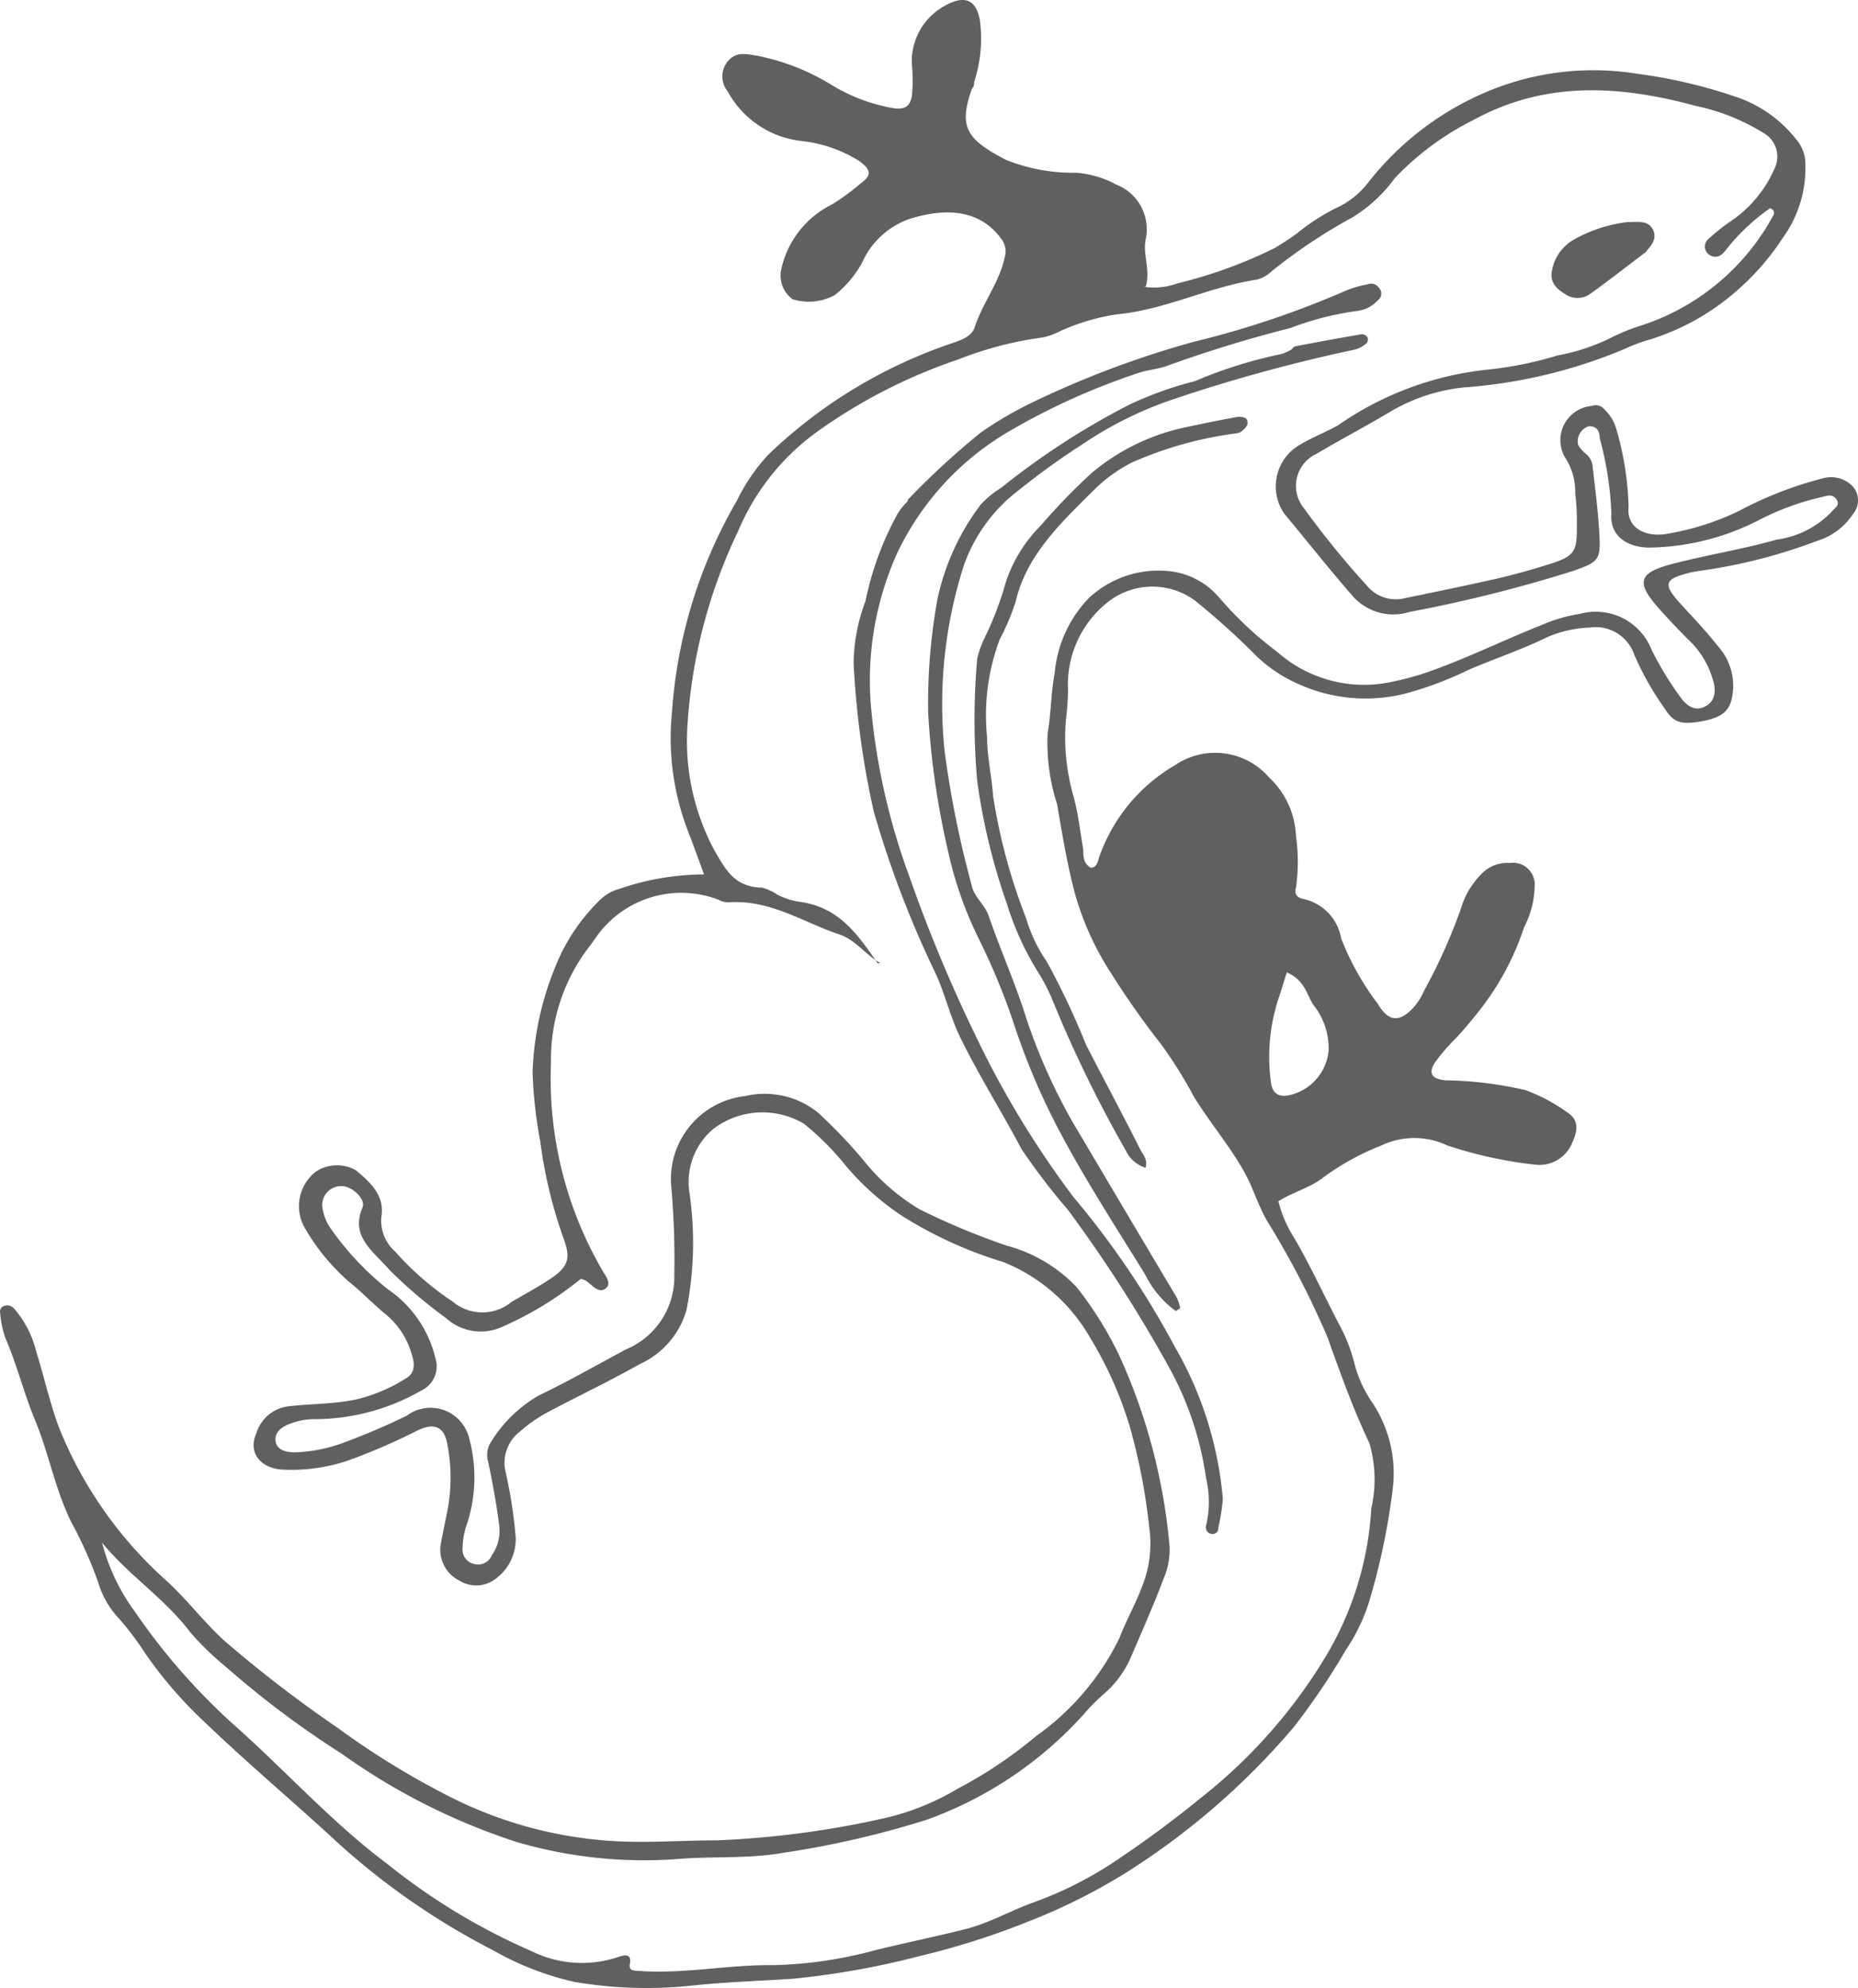
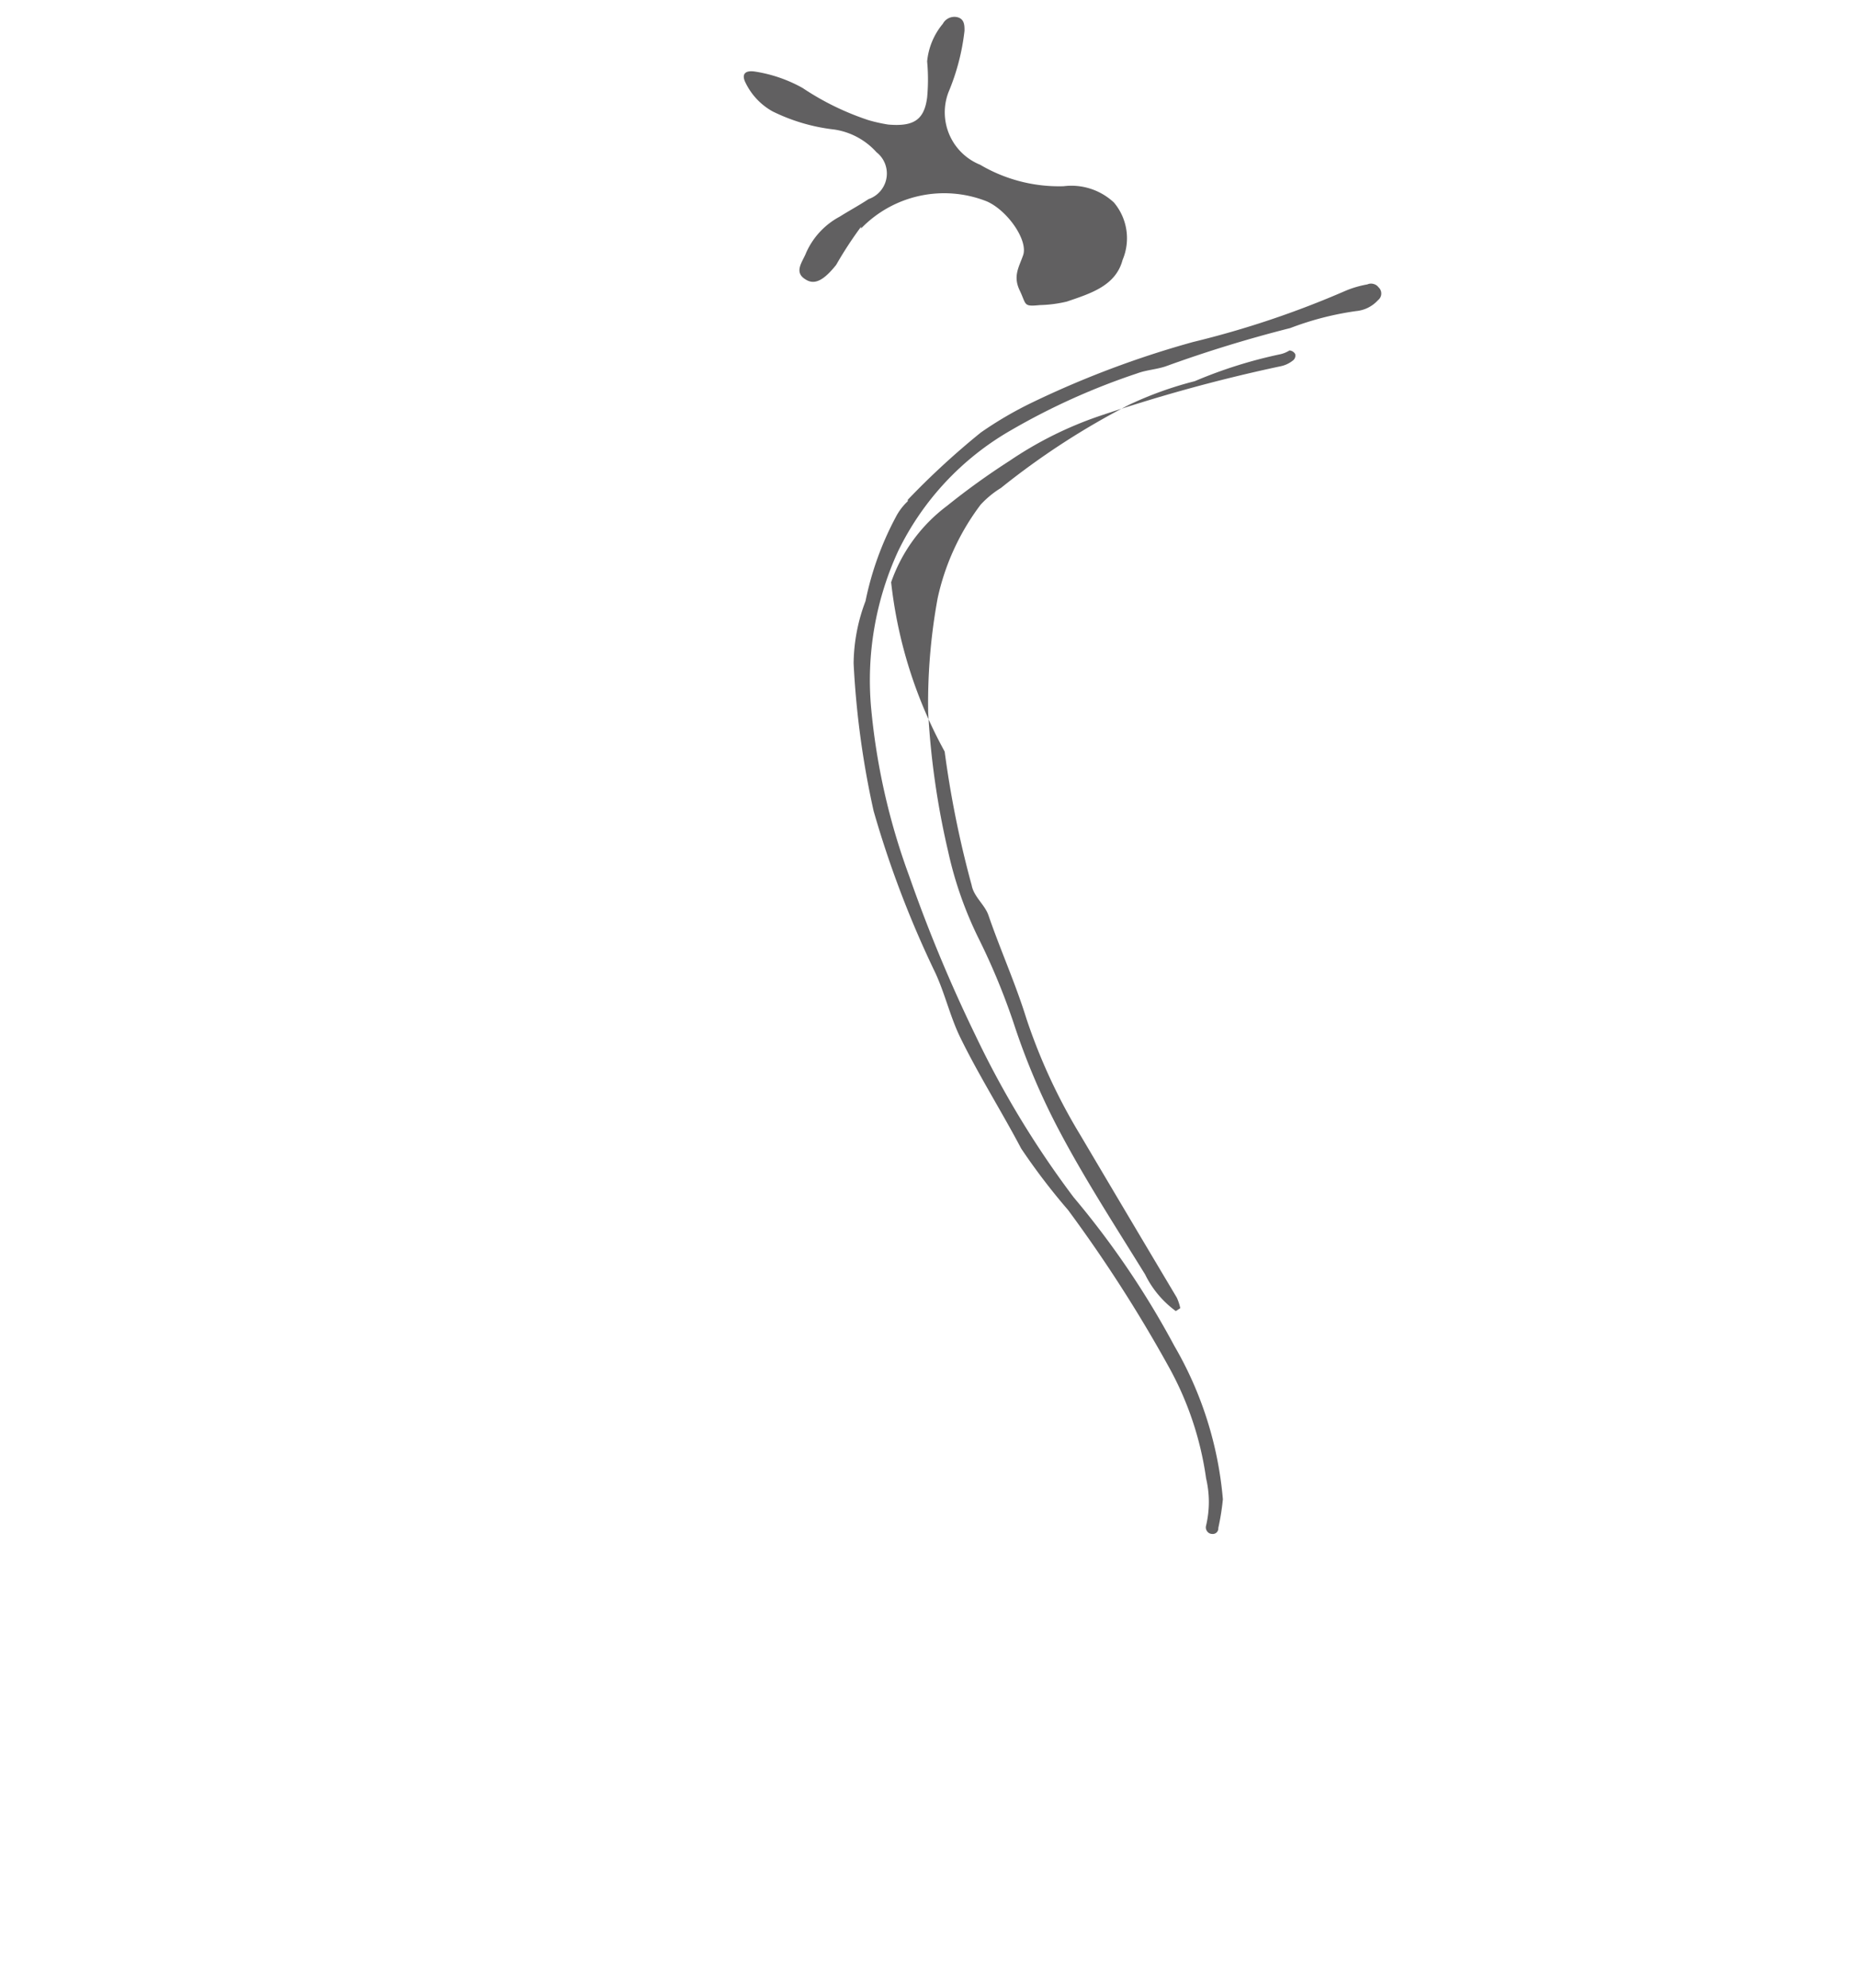
<svg xmlns="http://www.w3.org/2000/svg" id="Layer_1" data-name="Layer 1" viewBox="0 0 911.89 975.73">
  <defs>
    <style>.cls-1{fill:#616061;}</style>
  </defs>
-   <path class="cls-1" d="M605,152.88a33.15,33.15,0,0,0,16.34-1.61,228.94,228.94,0,0,0,47.94-17.41c3.72-2.25,7.44-4.63,10.89-7.16a103.6,103.6,0,0,1,19-12.35,41.82,41.82,0,0,0,16.47-13.28,146.07,146.07,0,0,1,60.17-44.9,135,135,0,0,1,71.33-7.84,250.46,250.46,0,0,1,50.1,11.91,62.67,62.67,0,0,1,27.63,19.92,18.75,18.75,0,0,1,4.83,13.28,58.28,58.28,0,0,1-11.27,35.72A123.65,123.65,0,0,1,895,155.73a117.34,117.34,0,0,1-41.44,23,81.77,81.77,0,0,0-12.49,4.63A248.84,248.84,0,0,1,763,202.22a88.2,88.2,0,0,0-38,12.58c-11.69,6.9-23.78,13.28-35.42,20.18a17.28,17.28,0,0,0-6,26.57A429.82,429.82,0,0,0,715,300.12a18.07,18.07,0,0,0,8.31,5.36,18.26,18.26,0,0,0,9.89.23c14.87-3.06,29.75-6.12,44.49-9.44,9.16-2.12,18.2-4.65,26.57-7.31,12.22-3.84,13.28-6.24,13.28-18.06a115.17,115.17,0,0,0-.81-16.6,30.94,30.94,0,0,0-5.16-17.93,16.87,16.87,0,0,1,13.28-25,5.49,5.49,0,0,1,3.4-.16,5.32,5.32,0,0,1,2.83,1.88,21.56,21.56,0,0,1,5.84,9.66,148.52,148.52,0,0,1,6,38.26c-1.06,9.41,7,14.73,17.92,13.28A130.16,130.16,0,0,0,896.93,263a184.77,184.77,0,0,1,40.78-15.94,14.75,14.75,0,0,1,15.4,4,10.31,10.31,0,0,1,0,13.28,32.29,32.29,0,0,1-17.71,13.29,262.79,262.79,0,0,1-57.95,14.74l-3.72.66c-13.28,3.22-14.22,5.57-5.59,15.14,6.25,6.9,12.5,13.28,18.47,20.93a29,29,0,0,1,7.16,25c-1.45,7.56-5.44,10.49-16.6,12.34-9,1.34-12.34,0-16.47-6.44a145.27,145.27,0,0,1-15-26.56,20,20,0,0,0-21.91-13.28,57.31,57.31,0,0,0-21.25,4.91c-12.22,6-25.5,10.37-38.13,15.81a174.92,174.92,0,0,1-30.58,11.56,79.84,79.84,0,0,1-53.13-4.65,70,70,0,0,1-21.25-14.49A367.73,367.73,0,0,0,630,306.82a35.3,35.3,0,0,0-41.56,0A51.49,51.49,0,0,0,567.83,351a134.83,134.83,0,0,1-1.07,14.49,104.91,104.91,0,0,0,4,38.4c2.12,8.23,3.06,16.73,4.52,25.23,0,3.22,0,6.78,3.72,8.9,2.92,0,3.45-3.06,4-4.91a84.55,84.55,0,0,1,37.37-45.45,35,35,0,0,1,46.07,6,41.62,41.62,0,0,1,13.24,28.81,89.7,89.7,0,0,1,0,25.35c-.79,2.8,0,4.83,3.86,5.59a23.91,23.91,0,0,1,18.32,19.32,132.78,132.78,0,0,0,18.06,32.2c5.32,9.16,11.16,9.16,18.34.66a36.47,36.47,0,0,0,4.64-7.84,265.32,265.32,0,0,0,17.8-39.87,39.79,39.79,0,0,1,9.82-16.59,17.4,17.4,0,0,1,14.09-5.59,10.64,10.64,0,0,1,12.22,10,45.31,45.31,0,0,1-5.18,21.52,133.25,133.25,0,0,1-21.13,39.85q-5.58,7.24-11.94,14.2A100.92,100.92,0,0,0,748,533.46c-3.59,5.46-1.72,8.38,5.31,8.91a184.16,184.16,0,0,1,39.06,4.83,85,85,0,0,1,20.45,10.9c5.31,3.31,5.58,8.35,2.4,15a17.32,17.32,0,0,1-18.34,10.63,206.51,206.51,0,0,1-43-9.42,37.59,37.59,0,0,0-32.2,0,126.05,126.05,0,0,0-28.43,15.6c-6.44,5.17-15.13,7.29-22.19,11.82a59.87,59.87,0,0,0,7.59,17.7c8.63,14.75,15.53,30.16,23.5,45.16a80.77,80.77,0,0,1,6.25,16.88,60.48,60.48,0,0,0,8.89,19.31,62.47,62.47,0,0,1,9.83,42.51,333.53,333.53,0,0,1-11.43,54.59A89.9,89.9,0,0,1,704,822.19,333.8,333.8,0,0,1,678.44,860a358.93,358.93,0,0,1-83.54,72.12A291.59,291.59,0,0,1,548,955.36a376.06,376.06,0,0,1-53.13,16.86,399,399,0,0,1-62.79,11.16c-16.72,1.06-33.6,1.61-50.34,3.46a210.67,210.67,0,0,1-56.35-2,144.14,144.14,0,0,1-39.84-15.54,353.3,353.3,0,0,1-79.7-56c-20.44-18.73-41.85-36.79-61.75-55.92a206.89,206.89,0,0,1-29.22-33.8,146.22,146.22,0,0,0-12.48-16.62,44.47,44.47,0,0,1-10.62-18.32A201.61,201.61,0,0,0,78.5,759c-7.84-16.1-10.9-33.34-17.53-49.54-5.59-13.28-9-27.63-14.87-41a50.77,50.77,0,0,1-2.4-12A2.91,2.91,0,0,1,46,653a4.34,4.34,0,0,1,4.46,1.32,49.56,49.56,0,0,1,10.88,20.93c3.87,12.36,6.65,25.11,11.16,37.33a201.06,201.06,0,0,0,53.13,75.67c10.16,9.35,18.21,20.23,28.36,29.39a624.54,624.54,0,0,0,55.52,42.65,395.28,395.28,0,0,0,53.12,32.79,204.17,204.17,0,0,0,77.17,22.32c18.74,1.61,36.93,0,55.39,0a455.24,455.24,0,0,0,83-11A124.15,124.15,0,0,0,513.75,890a217.31,217.31,0,0,0,38.38-25.76A127.56,127.56,0,0,0,593,816.18c3.31-8.64,8-16.87,11.27-25.64a56.56,56.56,0,0,0,3.46-28.29A298.07,298.07,0,0,0,598,711.91a187,187,0,0,0-19.32-43.16,85.83,85.83,0,0,0-42.63-37.19,204.74,204.74,0,0,1-49.38-22.44,128.87,128.87,0,0,1-29.35-26.57,135.33,135.33,0,0,0-19.12-18.87,39.84,39.84,0,0,0-44.63,2.66,34.08,34.08,0,0,0-11.54,31.34,170.11,170.11,0,0,1-1.47,57.38,41.58,41.58,0,0,1-23,26.61c-15,8.51-30.81,15.94-46,24.06A71,71,0,0,0,299,714.61a19.34,19.34,0,0,0-7.18,20.19,233.37,233.37,0,0,1,4.91,31.88,24.14,24.14,0,0,1-11.15,21.25,15.62,15.62,0,0,1-16.47,0,17,17,0,0,1-9.29-17.13c1.06-5.84,2.25-11.56,3.44-17.4a86.14,86.14,0,0,0,0-32c-1.45-9-6.44-11.41-15.26-6.9a302.85,302.85,0,0,1-30.28,13.28,85.79,85.79,0,0,1-33.81,5.71c-12,0-18.87-8.05-14.49-17.8a18.83,18.83,0,0,1,15.46-13.29c11-1.32,22.18-1.06,33.19-3.31a79.87,79.87,0,0,0,24.44-10.22c5.72-3.06,4.4-8.51,2.8-13.29a38.81,38.81,0,0,0-11.93-18c-6.44-5.19-11.94-11.16-18.46-16.34a103.49,103.49,0,0,1-21.79-26.57,21.5,21.5,0,0,1,5.41-27.42,18.94,18.94,0,0,1,19.66-.8c7.29,6,14.35,12.62,12.61,22.84a20.1,20.1,0,0,0,6.65,17A143.75,143.75,0,0,0,265.85,651a22.55,22.55,0,0,0,29,0c6.25-3.59,12.62-7.05,18.59-11,9.29-6.12,10.36-10.22,6.78-20.06a227.88,227.88,0,0,1-11.43-47.54A225,225,0,0,1,305,538.39,149.78,149.78,0,0,1,319,480.21a94.78,94.78,0,0,1,19.32-26.57,20.89,20.89,0,0,1,9.16-5.18,128.71,128.71,0,0,1,41.69-7.16c-2.91-7.84-5.31-14.75-8.05-21.66a127.18,127.18,0,0,1-7.69-57.95,238.79,238.79,0,0,1,31.88-103.86,92.36,92.36,0,0,1,15.4-22.54,241.11,241.11,0,0,1,90.32-54.74c5-1.72,9.56-3.44,11-7.84,3.72-11.69,12-21.78,14.62-34a10,10,0,0,0,.39-4.75,10.05,10.05,0,0,0-1.86-4.41c-10.75-14.88-27.62-15.41-45.07-10a39.93,39.93,0,0,0-23.38,21.53,53.06,53.06,0,0,1-13.28,15.81A26.59,26.59,0,0,1,432.64,159,14.31,14.31,0,0,1,427.13,144a46.67,46.67,0,0,1,25-31.6,117.72,117.72,0,0,0,14.22-10.5c5.31-3.85,4.64-6.63-1.06-10.76a66.7,66.7,0,0,0-28.47-9.82,47.14,47.14,0,0,1-36.12-24.44,11.53,11.53,0,0,1,0-14.48c4-5,8.9-3.85,14.49-2.92a110.7,110.7,0,0,1,37.19,14.73,86.87,86.87,0,0,0,29.49,11c6,.93,8.35-.93,9.29-5.84a76.14,76.14,0,0,0,0-15.54,31,31,0,0,1,15.68-28.56c10.22-6,16.2-3.32,17.79,7.44a68.66,68.66,0,0,1-2.92,29.75,3.88,3.88,0,0,1-1.06,3.22c-6.65,18.72-2.8,24.71,16.47,34.81a87.92,87.92,0,0,0,34.66,6.44,48.23,48.23,0,0,1,19.6,5.76A23.53,23.53,0,0,1,606,129.24c-1.73,7.57,2.39,15.14,0,23.51ZM475.62,484.8c-7.3-4.12-12.09-11.43-20.18-14.09-17.94-6-34-17.26-54.6-15.67a10.9,10.9,0,0,1-4.63-1.33,51,51,0,0,0-59.38,17.53l-3.46,4.83a90.67,90.67,0,0,0-19.32,57.65,187.12,187.12,0,0,0,25.25,102c1.61,2.78,4.83,6.63,1.32,9s-6.64-2.25-9.66-4.12a13.75,13.75,0,0,0-2.26-.79,167.73,167.73,0,0,1-38.41,23.46,25.27,25.27,0,0,1-27.71-4.17,234.26,234.26,0,0,1-27.75-23.64c-8.05-9.3-19.4-16.34-13.28-30.68,1.72-4.38-5.45-10.63-10.37-10.5a9.29,9.29,0,0,0-9.29,10.75,24,24,0,0,0,4.25,10.37A142.56,142.56,0,0,0,234,644.92a56.94,56.94,0,0,1,23.91,36.53,13.28,13.28,0,0,1-7.7,13.28,105.31,105.31,0,0,1-52.46,13.94A32.3,32.3,0,0,0,186,710.94c-4.91,1.73-8,4.83-7,9.16s6.44,5,10.23,4.83A75,75,0,0,0,212,720.31,337.24,337.24,0,0,0,243.2,707a19.51,19.51,0,0,1,30.67,11,73.1,73.1,0,0,1-.92,41.7,37,37,0,0,0-2.27,12,7.19,7.19,0,0,0,5.46,8,7.32,7.32,0,0,0,8.89-4.25,20.74,20.74,0,0,0,3.59-14.75c-1.32-10.35-3.22-20.59-5.32-30.81a11.8,11.8,0,0,1,1.61-10.5A66.44,66.44,0,0,1,308.16,697c14.6-7,28.56-15,42.63-22.54a38.53,38.53,0,0,0,23.78-36.66A411,411,0,0,0,373,593.58a41,41,0,0,1,36.26-43.47,41.83,41.83,0,0,1,35.72,8,250.3,250.3,0,0,1,22.54,23.63,102.64,102.64,0,0,0,27.37,23.91,355.59,355.59,0,0,0,42.64,17.81,73.42,73.42,0,0,1,34.41,20.31A176.25,176.25,0,0,1,593,677.55a285.4,285.4,0,0,1,24.59,93,34.85,34.85,0,0,1-2.8,16.19c-5,13.28-10.89,26.57-16.6,39.85a50.15,50.15,0,0,1-13.28,17.37c-2.39,2.12-4.51,4.25-6.64,6.44a190.32,190.32,0,0,1-79.7,54.85,458,458,0,0,1-70.89,16.32c-16.74,2.92-33.81,1.61-50.6,2.92a222.14,222.14,0,0,1-79.69-8.23,313.77,313.77,0,0,1-86-43.35,458.19,458.19,0,0,1-56.84-42.63,141,141,0,0,1-17.54-17c-12.22-16.34-30.28-28-43.3-44a99.07,99.07,0,0,0,16.21,34,312.43,312.43,0,0,0,47,54.06c26.56,23.38,49,48.88,77.44,70.13a309.07,309.07,0,0,0,70,42.24,55.82,55.82,0,0,0,41.85,3.22c3.72-1.33,7.85-2.52,6.44,3.85,0,2.66,2,2.53,4,2.66,22.31,1.72,44.09-3.06,66.41-2.79a208,208,0,0,0,51-7.58c14.34-3.45,28.69-6.44,43-10,12.22-3.06,22.45-9.18,34-13.28a185.09,185.09,0,0,0,37.73-18.74,532.71,532.71,0,0,0,43.83-32.2,257.16,257.16,0,0,0,62.55-71.19,159.28,159.28,0,0,0,21.48-71.21,63.34,63.34,0,0,0-.94-32c-8-16.88-14.2-34.15-20.44-51.68a423,423,0,0,0-30-57.77c-4.1-7.31-6.44-15.15-10.35-22.54-7.18-13.28-17.4-25.09-25.37-38.12a218,218,0,0,0-15.94-25.5,415.85,415.85,0,0,1-24.44-34.66,143.32,143.32,0,0,1-17.71-38.51c-4-14.75-6.44-29.75-9-44.77A98.23,98.23,0,0,1,557.8,372c1.72-9.84,1.61-19.66,3.46-29.5a60.62,60.62,0,0,1,16.85-36.91,50.12,50.12,0,0,1,37.47-13.28,37.32,37.32,0,0,1,26.56,13.28,177.44,177.44,0,0,0,28.42,26.56,64.26,64.26,0,0,0,55.78,14.73,154.79,154.79,0,0,0,15.41-4c20.18-6.78,38.92-16.22,58.58-24a76,76,0,0,1,18.73-5.46,29.46,29.46,0,0,1,35.19,17.71,159.79,159.79,0,0,0,13.33,22.09c4.38,6.52,8.63,8.05,13.28,5.46s5.18-7.84,3.32-13.29a43.2,43.2,0,0,0-10.1-17.53c-5.57-5.46-11-11.15-16.1-16.87-11.81-13.28-10.35-17.81,7.31-22.31s33.81-7,50.34-11.69a46,46,0,0,0,26.57-13.28c1.45-2,4.83-3.46,2.78-6.44s-4.83-1.74-7.71-1.07a129.77,129.77,0,0,0-30.81,11.42,121.32,121.32,0,0,1-53.13,13.28c-11.69,0-19.66-6.25-18.85-16.47a161.36,161.36,0,0,0-5.72-37.19c0-2.91-1.06-6.24-5.57-5.84a7.82,7.82,0,0,0-5.05,9,14.5,14.5,0,0,0,3.72,4.38,9.27,9.27,0,0,1,2.49,3.07,9.13,9.13,0,0,1,1,3.84c1.32,11.43,2.78,22.84,3.31,34.14s-1.06,12.22-12.34,16.33a695.11,695.11,0,0,1-80.9,20.33,26.58,26.58,0,0,1-28.29-8.24c-11.56-13.28-22-26.57-33.07-39.85a23.55,23.55,0,0,1,7.84-34.15c5.85-3.46,12.35-6,18.32-9.3a156.89,156.89,0,0,1,74.38-27.48A181,181,0,0,0,808,186.62a101.59,101.59,0,0,0,25.38-8.24,95.32,95.32,0,0,1,15.66-6.44A113.68,113.68,0,0,0,914.3,117.2c0-1.19,0-2-1.85-2.91a99.89,99.89,0,0,0-21.79,20.57c-1.86,2.53-4.65,4.65-8.24,2.27a5.06,5.06,0,0,1-1.5-1.75,4.86,4.86,0,0,1,0-4.48,4.94,4.94,0,0,1,1.5-1.74,96.39,96.39,0,0,1,10-8,60.42,60.42,0,0,0,22.54-27.22,13.28,13.28,0,0,0-5.7-16.47A103.44,103.44,0,0,0,876,64.14C838.29,53.91,802,51.79,766.84,71a138.44,138.44,0,0,0-38.65,28.58,72.94,72.94,0,0,1-20.59,19.13,266.86,266.86,0,0,0-39.85,26.56,16,16,0,0,1-7.31,4.12c-23.69,3.58-44.94,14.88-69,17.07a106.27,106.27,0,0,0-27.88,8.37,32.44,32.44,0,0,1-8,2.91,174.64,174.64,0,0,0-41.44,10.76,263.85,263.85,0,0,0-68.41,34.8,115.17,115.17,0,0,0-39.76,49.41,256.84,256.84,0,0,0-25,96.76,113.65,113.65,0,0,0,13.28,60c5.31,9,9.56,18.07,23.38,18.32a24.27,24.27,0,0,1,7.56,3.47,36.06,36.06,0,0,0,10.5,3.44c20.19,2.53,29.22,16.74,38.78,30.28Zm199.64,4.38c-1.61,4.91-2.66,8.77-4,12.62a91.58,91.58,0,0,0-3.86,41.44c.67,6.24,4.65,8,11.15,5.84a24.76,24.76,0,0,0,17.15-21.25A34.07,34.07,0,0,0,687.94,505c-3.06-5.18-4.25-12.21-13.28-15.8" transform="translate(-43.63 -12.14)" />
  <path class="cls-1" d="M489.18,257.41a380.34,380.34,0,0,1,35.85-33,183.43,183.43,0,0,1,25.76-15A470.35,470.35,0,0,1,629.15,180a457.19,457.19,0,0,0,75.05-25.22,49.91,49.91,0,0,1,10.5-3.05,4.43,4.43,0,0,1,3-.23,4.32,4.32,0,0,1,2.46,1.61,4.12,4.12,0,0,1,.92,5,4.38,4.38,0,0,1-1.18,1.39,16.45,16.45,0,0,1-10.62,5.31,147.37,147.37,0,0,0-32.41,8.35A636,636,0,0,0,616,191.85c-4.51,1.61-9.82,1.85-14.34,3.58A331.28,331.28,0,0,0,540,223.2a137.61,137.61,0,0,0-55.64,59.57,151.79,151.79,0,0,0-13.28,75.82,324.41,324.41,0,0,0,18.8,83.58,729.47,729.47,0,0,0,32.41,77.95,462.31,462.31,0,0,0,48.3,79.69A423,423,0,0,1,620,672.74,180,180,0,0,1,643.81,748a119.59,119.59,0,0,1-2.25,14.08,2.69,2.69,0,0,1-2.42,2.93,2.73,2.73,0,0,1-.64,0,3.24,3.24,0,0,1-1.4-.37,3.45,3.45,0,0,1-1.08-1,3.59,3.59,0,0,1-.55-1.34,3.65,3.65,0,0,1,.1-1.43,50.17,50.17,0,0,0,0-23.12,157.67,157.67,0,0,0-18.46-55A693.65,693.65,0,0,0,567.81,606a314.41,314.41,0,0,1-23-30.16c-9.66-18.32-20.93-36.12-30-54.73-4.83-10-7.31-20.93-12-31.22a501,501,0,0,1-30.41-79.69,432.54,432.54,0,0,1-9.82-72.45,88,88,0,0,1,5.84-30.59,151.5,151.5,0,0,1,14.88-41.29,28.76,28.76,0,0,1,5.84-7.71" transform="translate(-43.63 -12.14)" />
-   <path class="cls-1" d="M620.66,655.59a48.62,48.62,0,0,1-15-17.91c-14.35-23.25-29.35-46.37-42-70.28a336.83,336.83,0,0,1-22.54-53.13,330.3,330.3,0,0,0-17.53-42.22A186.65,186.65,0,0,1,509,430.19a395.2,395.2,0,0,1-9.83-68.26,284.57,284.57,0,0,1,4.65-56.19,117.67,117.67,0,0,1,21.07-45.87,47,47,0,0,1,10-8.24,371.07,371.07,0,0,1,62.92-40.84A177.8,177.8,0,0,1,630,199.23,226.31,226.31,0,0,1,672,186a14.43,14.43,0,0,0,4.5-1.86c1.07,0,1.73-1.86,2.79-2,10.9-2.13,21.93-4.12,32.81-6a3.82,3.82,0,0,1,1.61.52,3.66,3.66,0,0,1,1.17,1.21,3,3,0,0,1-.85,3,14.16,14.16,0,0,1-6.44,3.06,788.78,788.78,0,0,0-89.66,24.7,184.3,184.3,0,0,0-43.16,21.65,355.09,355.09,0,0,0-30.81,22.19,79.52,79.52,0,0,0-27.37,37.44A223.39,223.39,0,0,0,507.26,381a496.68,496.68,0,0,0,13.25,65.59c1.06,5.71,6.44,9.56,8.23,14.74,5.84,17,13.28,33.47,18.59,50.6a280.58,280.58,0,0,0,26.56,57.38q23.54,39.84,47.29,79.69a23.77,23.77,0,0,1,1.72,5.19l-2,1.32" transform="translate(-43.63 -12.14)" />
-   <path class="cls-1" d="M606.06,585.34a16,16,0,0,1-5.91-3.22,15.68,15.68,0,0,1-4-5.33,618.77,618.77,0,0,1-35.6-72.92,92.92,92.92,0,0,0-6.63-13.28,144.19,144.19,0,0,1-16.1-34.8,307.65,307.65,0,0,1-14.6-60.43,342.84,342.84,0,0,1,0-59.77,44.07,44.07,0,0,1,3.72-10.5,164.51,164.51,0,0,0,10.35-27.22A70.43,70.43,0,0,1,554.51,270a305.31,305.31,0,0,1,25.1-25.9,105.54,105.54,0,0,1,47.28-22.54c8-1.72,16.1-3.32,24.15-4.83,2,0,4.38,0,4.83,2.13s-1.19,3.46-2.65,4.83-4.53,1.2-6.91,1.73A183.4,183.4,0,0,0,599,239.22a73.91,73.91,0,0,0-18.34,13.28c-16.2,16.1-33.2,32-38.51,54.74a108.81,108.81,0,0,1-7.84,18.64A106.09,106.09,0,0,0,528.09,374c0,9.57,2.26,19.13,2.92,28.69a283.45,283.45,0,0,0,16.21,60.08A74.29,74.29,0,0,0,557.31,484a369.52,369.52,0,0,1,19.32,40.9C585.41,542,594.57,559,603.2,576.16c1.2,2.53,3.86,4.83,2.65,9.16" transform="translate(-43.63 -12.14)" />
-   <path class="cls-1" d="M851.51,135.75c-9.16,6.9-18.06,13.94-27.37,20.59a10.75,10.75,0,0,1-12.6,0c-4.25-2.66-7.31-5.85-6.25-11.16A22,22,0,0,1,816,129.77a70.37,70.37,0,0,1,26.57-8.64c4.83,0,9.66-.92,12.09,3.33s0,7.7-3.22,11.16" transform="translate(-43.63 -12.14)" />
-   <path class="cls-1" d="M752.16,514.55c2.66-2.79,5.44-5.59,8.05-8.5a160.5,160.5,0,0,0,26.57-56.59c1.61-4.38-2.66-6.91-7.44-4.91a15.69,15.69,0,0,0-8.9,8.77c-5.85,14.2-12,28.29-18.07,42.5a39.89,39.89,0,0,1-20.19,22.32,12.53,12.53,0,0,1-16.1-3.33,75.07,75.07,0,0,1-18.19-33.6,40.73,40.73,0,0,0-4.65-11.42c-1.61-2.53-3.06-5.58-7.31-5.05a11.74,11.74,0,0,0-4.65,4.49,12,12,0,0,0-1.61,6.26,20,20,0,0,0,2.53,5.06A109.11,109.11,0,0,0,691,492.64a42.43,42.43,0,0,1,10.35,19.78,31.62,31.62,0,0,1-9.66,36.79,105.72,105.72,0,0,1-11.16,6.91c-10.62,5.84-19.78,1.46-20.72-9.66a127.22,127.22,0,0,1,4.92-48.3,287.77,287.77,0,0,0,9.43-54.74,46.51,46.51,0,0,0-17.71-46.88,22.81,22.81,0,0,0-28-3c-33.22,17.26-50.09,49.91-30.59,85,9.66,17.53,21.52,34.13,32.81,50.88,6,9.16,13.28,17.53,19.12,26.56a40,40,0,0,0,25.76,21.91c1.74,0,3.22.93,3.06,2.91,0,8.65,4.52,4.83,8.05,2.81,9.18-5.19,17.81-10.77,26.56-15.56a46,46,0,0,1,41.31-3.57,228,228,0,0,0,41.72,9,8.91,8.91,0,0,0,11.27-4.83c1.46-4.25-2.66-6.44-6.44-8.5a67.22,67.22,0,0,0-27.76-8.64c-9-.79-18.21-1.07-26.56-2.52s-12.09-5.45-10.63-14.21a19.21,19.21,0,0,1,5.44-9.84l10.63-10.88" transform="translate(-43.63 -12.14)" />
+   <path class="cls-1" d="M620.66,655.59a48.62,48.62,0,0,1-15-17.91c-14.35-23.25-29.35-46.37-42-70.28a336.83,336.83,0,0,1-22.54-53.13,330.3,330.3,0,0,0-17.53-42.22A186.65,186.65,0,0,1,509,430.19a395.2,395.2,0,0,1-9.83-68.26,284.57,284.57,0,0,1,4.65-56.19,117.67,117.67,0,0,1,21.07-45.87,47,47,0,0,1,10-8.24,371.07,371.07,0,0,1,62.92-40.84A177.8,177.8,0,0,1,630,199.23,226.31,226.31,0,0,1,672,186a14.43,14.43,0,0,0,4.5-1.86a3.82,3.82,0,0,1,1.61.52,3.66,3.66,0,0,1,1.17,1.21,3,3,0,0,1-.85,3,14.16,14.16,0,0,1-6.44,3.06,788.78,788.78,0,0,0-89.66,24.7,184.3,184.3,0,0,0-43.16,21.65,355.09,355.09,0,0,0-30.81,22.19,79.52,79.52,0,0,0-27.37,37.44A223.39,223.39,0,0,0,507.26,381a496.68,496.68,0,0,0,13.25,65.59c1.06,5.71,6.44,9.56,8.23,14.74,5.84,17,13.28,33.47,18.59,50.6a280.58,280.58,0,0,0,26.56,57.38q23.54,39.84,47.29,79.69a23.77,23.77,0,0,1,1.72,5.19l-2,1.32" transform="translate(-43.63 -12.14)" />
  <path class="cls-1" d="M466.19,124.32A56.74,56.74,0,0,1,528,111c10.23,4.53,20.45,19.32,17.71,26.57-2,5.71-5,10.09-1.61,17.14s1.61,8,9.84,7.17a63.17,63.17,0,0,0,13.28-1.72c11.69-4,24-7.72,27.37-20.47a27.21,27.21,0,0,0-4.25-28.15,30.56,30.56,0,0,0-24.71-8A76.15,76.15,0,0,1,524.68,93a27.74,27.74,0,0,1-15.55-35.59A109.19,109.19,0,0,0,517,27.24c0-2.66,0-5.72-3.46-6.65a6.43,6.43,0,0,0-7.17,3.22,33.86,33.86,0,0,0-7.71,18.46,95.25,95.25,0,0,1,0,17.71c-1.45,11.16-6.76,14.35-19.13,13.29a78.07,78.07,0,0,1-9.56-2.13,132.83,132.83,0,0,1-32.41-15.81,69.76,69.76,0,0,0-23-8c-5.31-.92-7.16,1.21-5,5.46A32,32,0,0,0,422.8,66.81a91.51,91.51,0,0,0,30.29,8.9,34.71,34.71,0,0,1,20.73,11.16A13.14,13.14,0,0,1,478,92.52a13.27,13.27,0,0,1-7.59,17.16l-.46.16c-4.63,3.06-9.56,5.72-14.2,8.63a37.17,37.17,0,0,0-16.47,17.71c-1.74,4.51-6.44,9.66,0,13.28,4.38,2.66,8.89,0,14.73-7.31a190.21,190.21,0,0,1,12.22-18.72" transform="translate(-43.63 -12.14)" />
</svg>